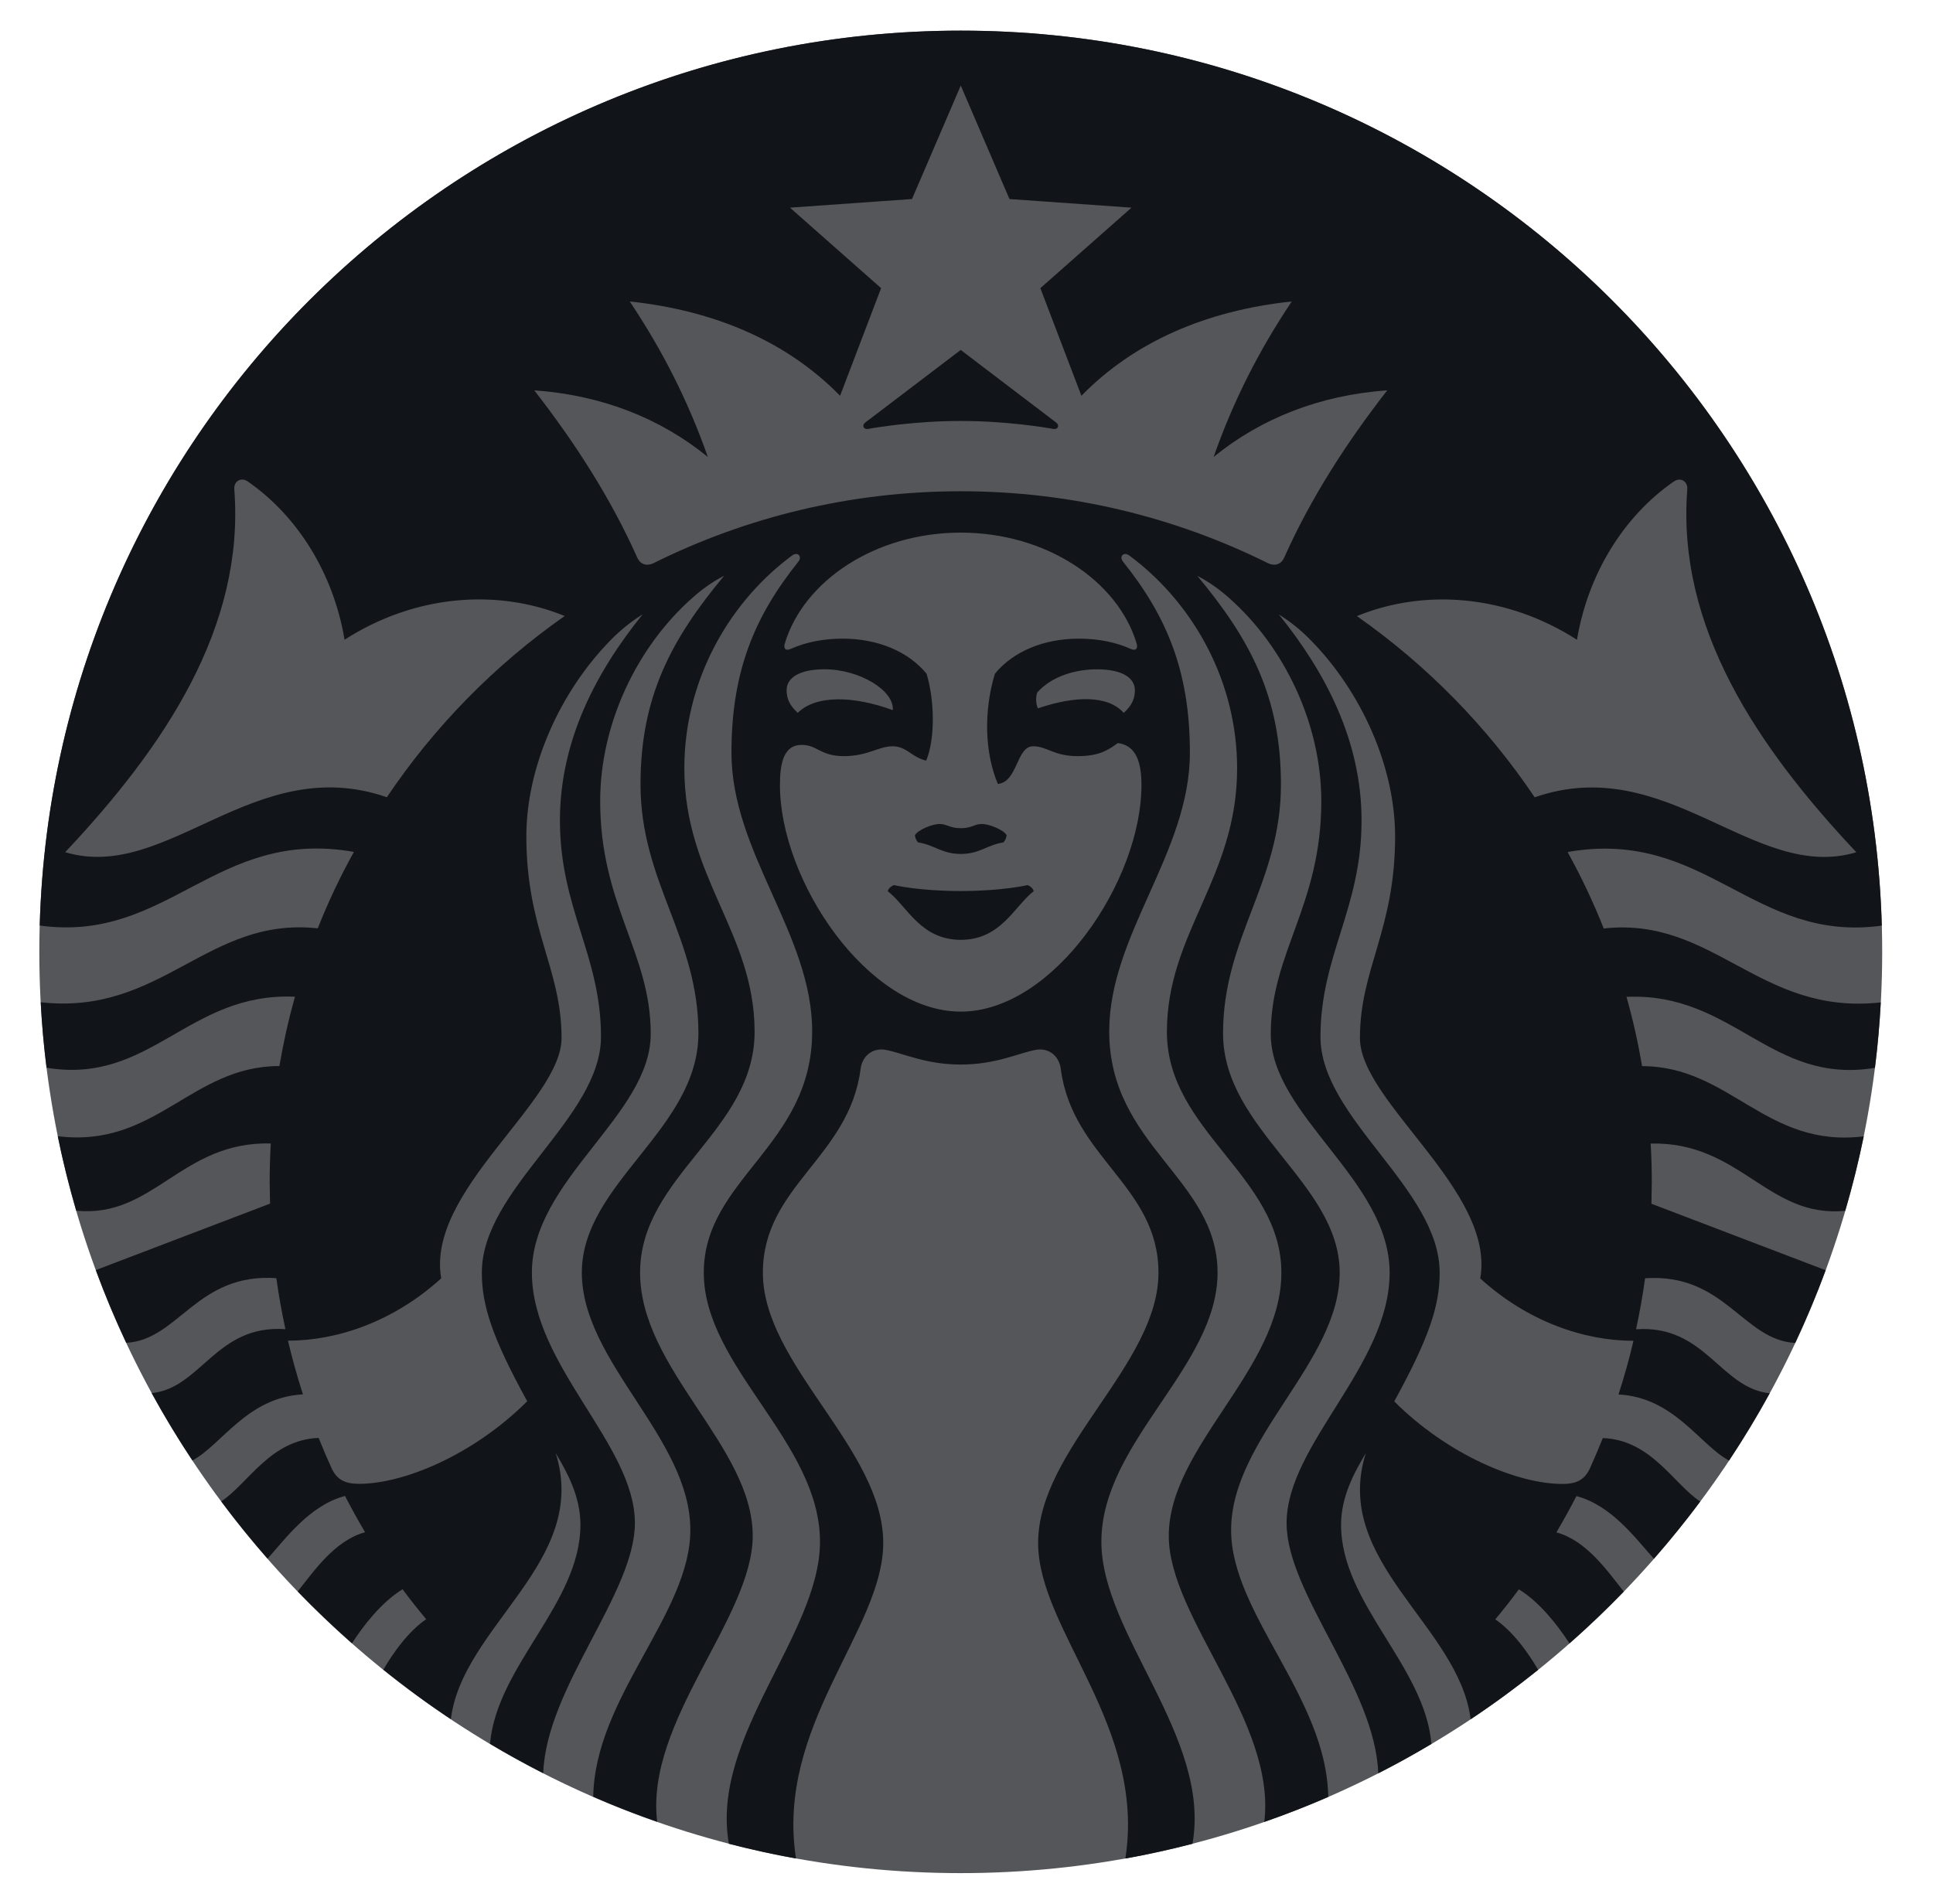
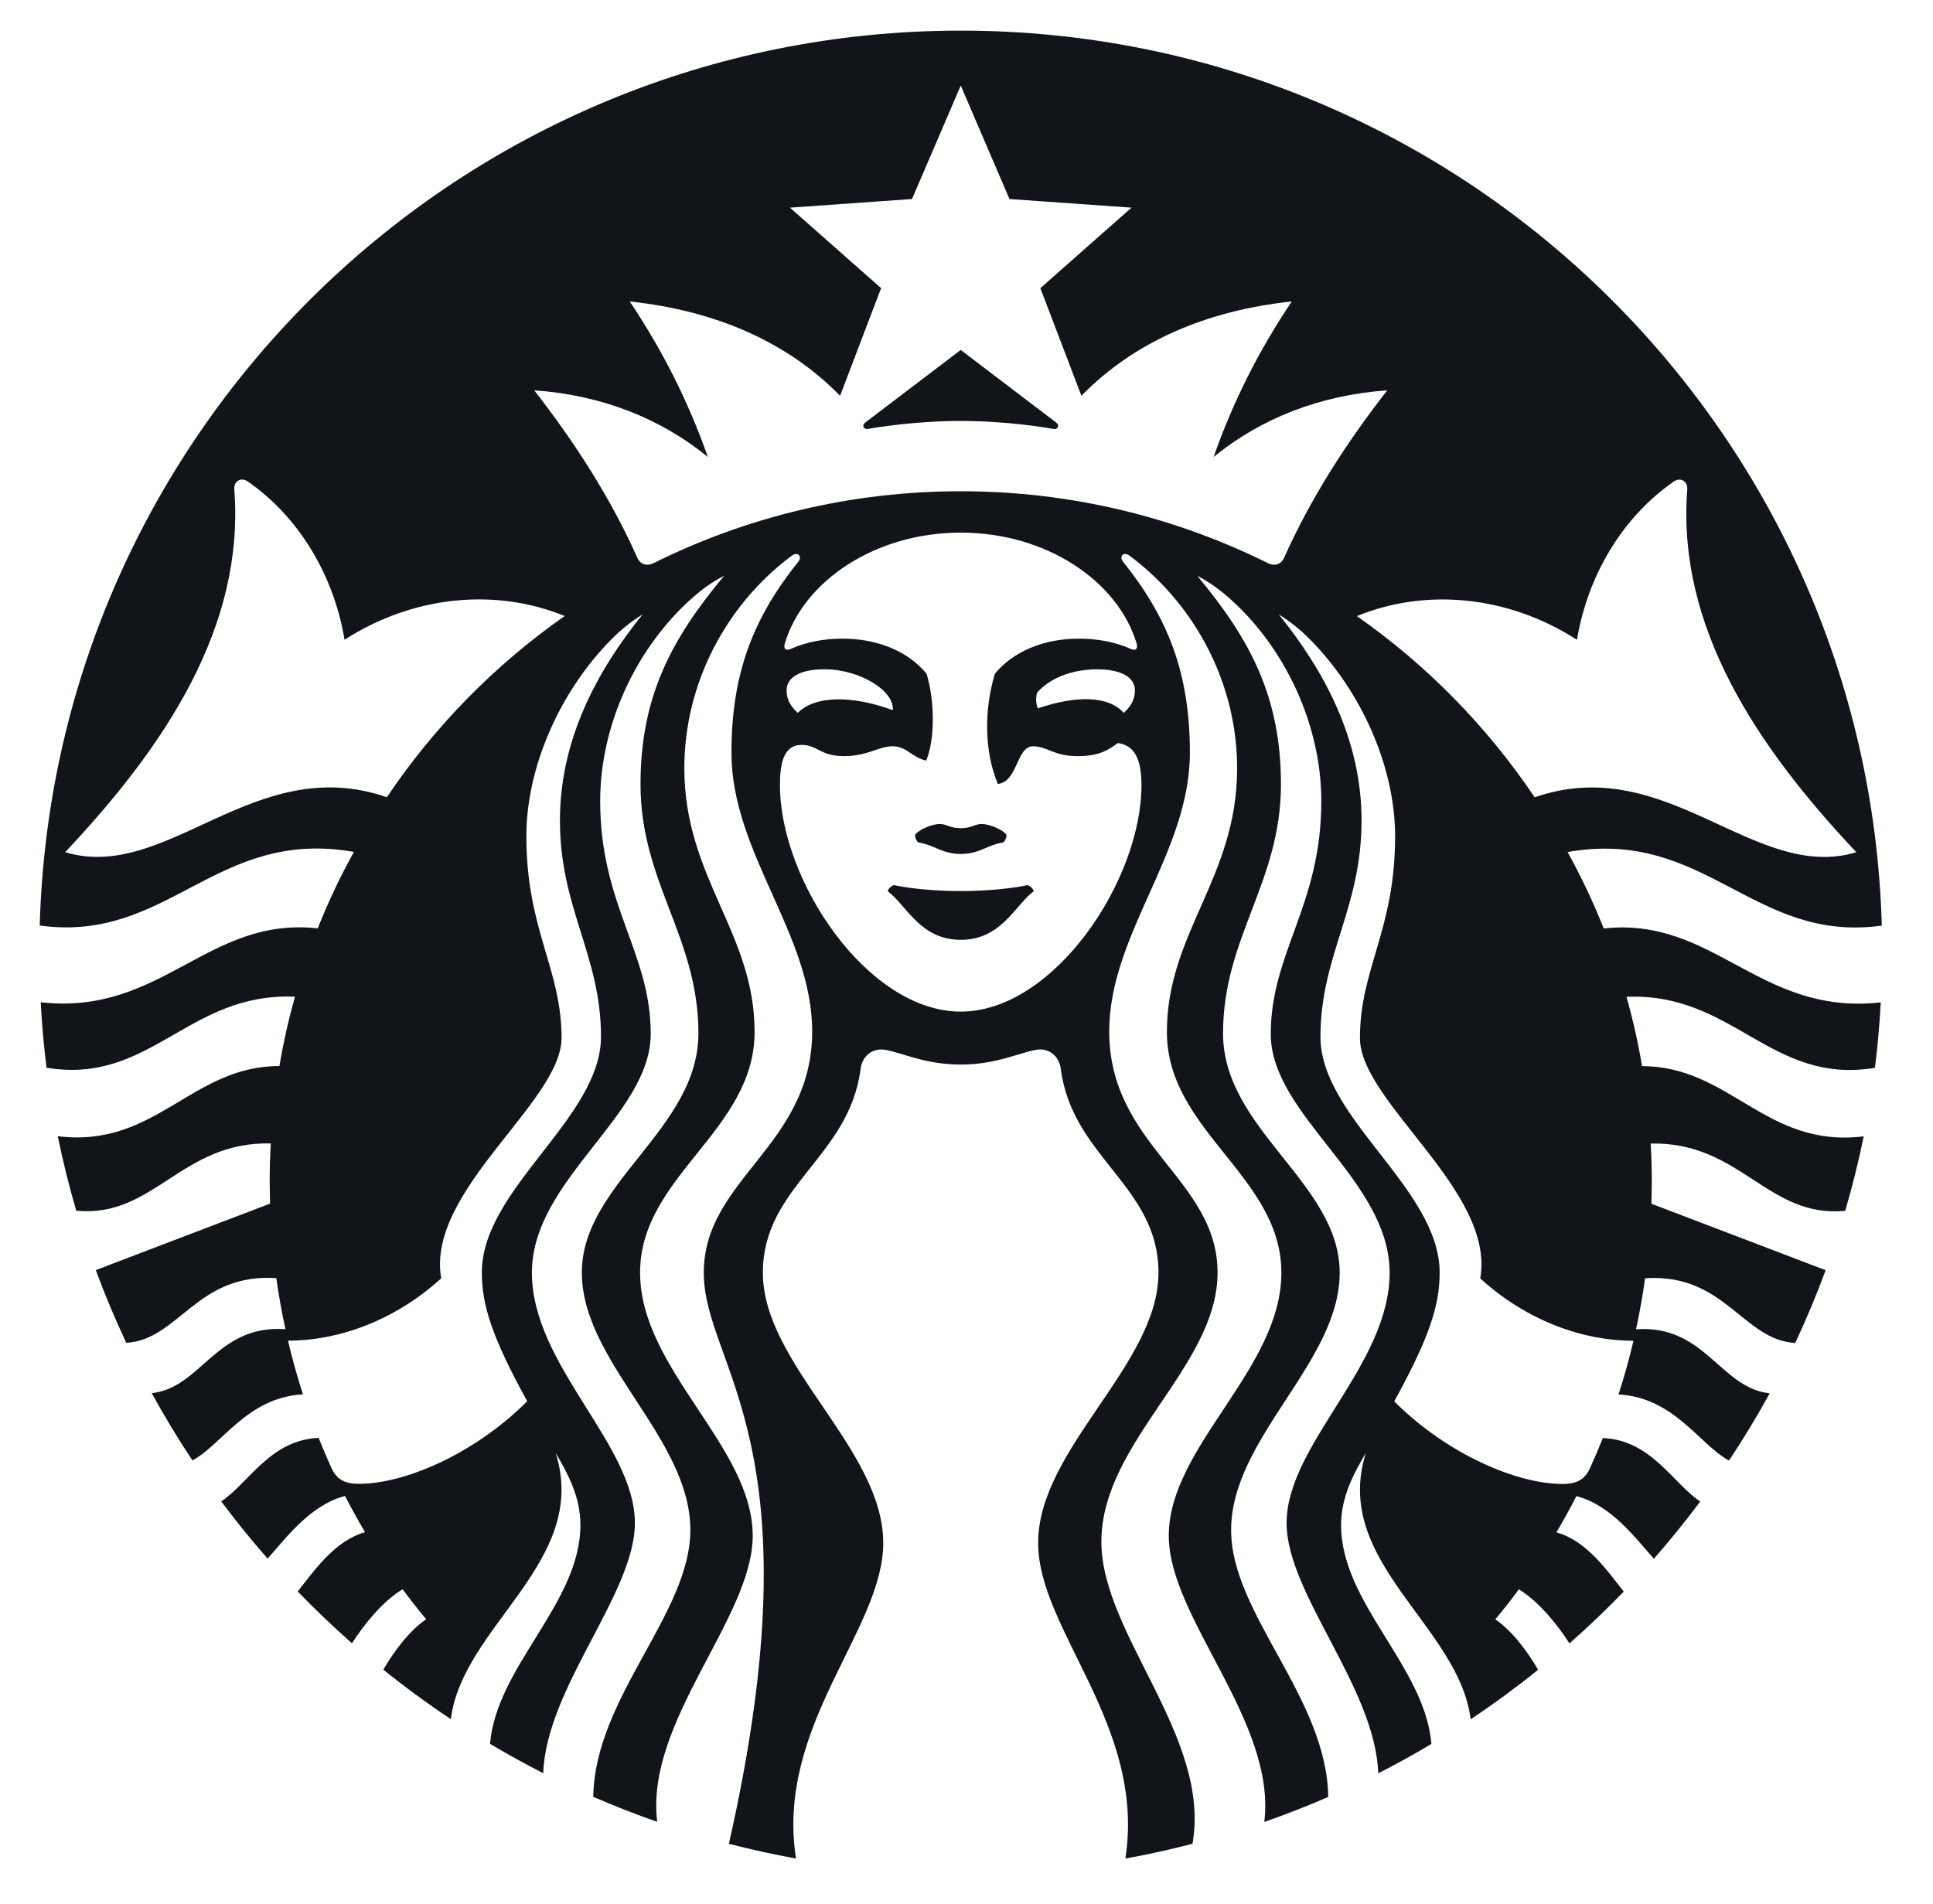
<svg xmlns="http://www.w3.org/2000/svg" width="67" height="66" viewBox="0 0 67 66" fill="none">
-   <path d="M33.301 64.938C50.94 64.938 65.239 50.639 65.239 33C65.239 15.361 50.94 1.062 33.301 1.062C15.662 1.062 1.363 15.361 1.363 33C1.363 50.639 15.662 64.938 33.301 64.938Z" fill="#545659" />
-   <path d="M36.512 14.87C36.232 14.82 34.883 14.594 33.301 14.594C31.719 14.594 30.369 14.819 30.089 14.87C29.928 14.899 29.867 14.742 29.989 14.65C30.1 14.568 33.3 12.132 33.3 12.132L36.609 14.65C36.734 14.742 36.673 14.899 36.512 14.87ZM30.983 30.685C30.983 30.685 30.814 30.745 30.769 30.895C31.44 31.41 31.902 32.582 33.301 32.582C34.7 32.582 35.161 31.41 35.831 30.895C35.787 30.744 35.618 30.685 35.618 30.685C35.618 30.685 34.742 30.891 33.301 30.891C31.859 30.891 30.983 30.685 30.983 30.685ZM33.301 28.712C32.912 28.712 32.827 28.565 32.562 28.566C32.31 28.567 31.82 28.769 31.713 28.953C31.721 29.047 31.755 29.131 31.823 29.205C32.389 29.29 32.645 29.605 33.302 29.605C33.959 29.605 34.213 29.29 34.78 29.205C34.846 29.131 34.883 29.048 34.89 28.953C34.785 28.769 34.294 28.569 34.041 28.566C33.774 28.564 33.688 28.712 33.301 28.712ZM65.189 34.751C65.149 35.514 65.081 36.271 64.987 37.02C61.372 37.618 60.08 34.397 56.376 34.559C56.598 35.344 56.778 36.145 56.916 36.962C59.97 36.96 61.201 39.815 64.599 39.395C64.42 40.268 64.205 41.129 63.957 41.977C61.27 42.241 60.324 39.571 57.214 39.645C57.24 40.088 57.253 40.535 57.253 40.986L57.241 41.732L63.279 44.036C62.962 44.895 62.609 45.735 62.224 46.558C60.409 46.458 59.783 44.13 57.021 44.315C56.938 44.912 56.833 45.502 56.707 46.084C59.106 45.916 59.622 48.124 61.34 48.303C60.903 49.101 60.431 49.878 59.93 50.635C58.912 50.09 58.029 48.445 56.099 48.344C56.297 47.733 56.471 47.114 56.618 46.483C54.906 46.483 52.949 45.816 51.307 44.321C51.839 41.292 47.137 38.207 47.137 35.988C47.137 33.578 48.356 32.244 48.356 28.995C48.356 26.584 47.185 23.969 45.419 22.181C45.078 21.834 44.727 21.553 44.325 21.301C45.947 23.309 47.193 25.689 47.193 28.446C47.193 31.506 45.769 33.12 45.769 35.945C45.769 38.768 49.9 41.211 49.9 44.122C49.9 45.268 49.533 46.386 48.326 48.584C50.181 50.436 52.596 51.446 54.155 51.446C54.66 51.446 54.932 51.292 55.113 50.895C55.268 50.552 55.416 50.205 55.556 49.855C57.234 49.919 58.003 51.445 58.932 52.054C58.422 52.738 57.887 53.399 57.326 54.039C56.703 53.349 55.866 52.189 54.641 51.867C54.422 52.292 54.19 52.713 53.946 53.125C55.001 53.412 55.723 54.477 56.282 55.177C55.679 55.801 55.052 56.399 54.399 56.974C53.992 56.34 53.357 55.535 52.646 55.1C52.383 55.456 52.11 55.803 51.828 56.141C52.432 56.55 52.965 57.288 53.314 57.89C52.56 58.494 51.781 59.068 50.974 59.605C50.576 56.361 46.148 54.138 47.342 50.375C46.95 51.038 46.483 51.868 46.483 52.866C46.483 55.59 49.385 57.752 49.615 60.459C49.014 60.819 48.399 61.158 47.772 61.478C47.667 58.503 44.595 55.246 44.595 52.804C44.595 50.078 48.166 47.34 48.166 44.122C48.166 40.902 44.046 38.673 44.046 35.846C44.046 33.02 45.798 31.395 45.798 27.773C45.798 25.121 44.538 22.436 42.591 20.721C42.246 20.416 41.906 20.175 41.499 19.963C43.335 22.166 44.399 24.164 44.399 27.195C44.399 30.601 42.392 32.491 42.392 35.825C42.392 39.16 46.435 41.015 46.435 44.123C46.435 47.232 42.672 49.851 42.672 53.045C42.672 55.95 45.989 58.85 46.038 62.297C45.313 62.613 44.574 62.901 43.822 63.163C44.244 59.681 40.511 56.09 40.511 53.248C40.511 50.142 44.414 47.472 44.414 44.123C44.414 40.772 40.446 39.215 40.446 35.775C40.446 32.338 42.88 30.435 42.88 26.636C42.88 23.676 41.419 21.014 39.283 19.364L39.148 19.262C38.947 19.112 38.781 19.292 38.923 19.469C40.435 21.356 41.243 23.265 41.243 26.091C41.243 29.566 38.447 32.389 38.447 35.755C38.447 39.728 42.202 40.864 42.202 44.123C42.202 47.382 38.175 49.989 38.175 53.448C38.175 56.657 41.986 60.218 41.333 63.921C40.568 64.119 39.793 64.292 39.007 64.432C39.722 59.821 35.983 56.509 35.983 53.492C35.983 50.226 40.154 47.315 40.154 44.123C40.154 41.113 37.161 40.129 36.767 37.05C36.712 36.629 36.375 36.317 35.91 36.395C35.302 36.506 34.523 36.906 33.299 36.906C32.074 36.906 31.295 36.505 30.686 36.395C30.222 36.318 29.885 36.63 29.83 37.05C29.438 40.129 26.442 41.112 26.442 44.123C26.442 47.315 30.614 50.225 30.614 53.492C30.614 56.509 26.875 59.821 27.59 64.432C26.804 64.29 26.028 64.118 25.264 63.921C24.61 60.218 28.422 56.657 28.422 53.448C28.422 49.989 24.394 47.382 24.394 44.123C24.394 40.864 28.151 39.728 28.151 35.755C28.151 32.389 25.353 29.567 25.353 26.091C25.353 23.266 26.161 21.358 27.674 19.469C27.815 19.292 27.65 19.112 27.448 19.262L27.314 19.364C25.181 21.009 23.72 23.672 23.72 26.632C23.72 30.43 26.155 32.334 26.155 35.771C26.155 39.209 22.186 40.767 22.186 44.119C22.186 47.468 26.09 50.138 26.09 53.244C26.09 56.086 22.356 59.677 22.779 63.159C22.026 62.897 21.288 62.608 20.563 62.292C20.613 58.846 23.928 55.945 23.928 53.041C23.928 49.847 20.167 47.227 20.167 44.119C20.167 41.011 24.208 39.156 24.208 35.821C24.208 32.487 22.201 30.596 22.201 27.191C22.201 24.159 23.265 22.161 25.101 19.959C24.692 20.171 24.354 20.412 24.01 20.717C22.063 22.432 20.803 25.116 20.803 27.769C20.803 31.391 22.555 33.016 22.555 35.841C22.555 38.669 18.436 40.898 18.436 44.118C18.436 47.336 22.006 50.075 22.006 52.8C22.006 55.243 18.932 58.499 18.829 61.474C18.202 61.153 17.586 60.815 16.985 60.455C17.217 57.748 20.118 55.586 20.118 52.862C20.118 51.863 19.651 51.034 19.259 50.371C20.452 54.134 16.025 56.357 15.627 59.6C14.82 59.064 14.039 58.49 13.287 57.885C13.634 57.285 14.167 56.546 14.773 56.136C14.49 55.8 14.217 55.452 13.954 55.096C13.242 55.531 12.607 56.335 12.2 56.97C11.55 56.396 10.921 55.797 10.319 55.173C10.878 54.472 11.6 53.408 12.654 53.12C12.411 52.709 12.179 52.289 11.959 51.862C10.734 52.185 9.896 53.345 9.275 54.035C8.714 53.394 8.177 52.733 7.668 52.05C8.598 51.441 9.366 49.914 11.044 49.85C11.184 50.2 11.332 50.547 11.488 50.89C11.669 51.287 11.941 51.442 12.446 51.442C14.004 51.442 16.419 50.432 18.274 48.579C17.067 46.382 16.701 45.263 16.701 44.118C16.701 41.208 20.831 38.764 20.831 35.94C20.831 33.116 19.408 31.501 19.408 28.442C19.408 25.685 20.653 23.305 22.276 21.297C21.873 21.549 21.523 21.83 21.181 22.177C19.415 23.966 18.244 26.58 18.244 28.991C18.244 32.24 19.464 33.574 19.464 35.984C19.464 38.202 14.761 41.287 15.293 44.317C13.652 45.812 11.694 46.479 9.981 46.479C10.13 47.109 10.304 47.729 10.5 48.34C8.571 48.442 7.688 50.087 6.67 50.631C6.167 49.874 5.697 49.097 5.259 48.298C6.976 48.119 7.494 45.912 9.893 46.08C9.767 45.498 9.661 44.907 9.578 44.311C6.817 44.125 6.191 46.455 4.376 46.553C3.99 45.731 3.637 44.891 3.321 44.032L9.36 41.728L9.347 40.982C9.347 40.531 9.361 40.083 9.385 39.641C6.276 39.568 5.33 42.237 2.643 41.973C2.396 41.124 2.18 40.264 2.002 39.39C5.398 39.811 6.629 36.956 9.684 36.958C9.823 36.14 10.003 35.34 10.223 34.554C6.52 34.394 5.227 37.615 1.613 37.016C1.519 36.267 1.451 35.51 1.411 34.747C5.613 35.216 7.188 31.762 11.014 32.185C11.375 31.27 11.794 30.386 12.267 29.534C7.47 28.691 5.842 32.702 1.377 32.086C1.859 14.871 15.967 1.062 33.301 1.062C50.634 1.062 64.742 14.871 65.225 32.09C60.759 32.706 59.13 28.696 54.334 29.538C54.806 30.39 55.225 31.274 55.587 32.189C59.411 31.765 60.987 35.221 65.189 34.751ZM19.573 21.356C17.221 20.395 14.375 20.617 11.943 22.178C11.566 19.916 10.339 17.906 8.591 16.694C8.35 16.527 8.098 16.685 8.121 16.965C8.49 21.745 5.696 25.895 2.259 29.544C5.801 30.608 8.816 26.048 13.409 27.639C15.057 25.186 17.15 23.053 19.573 21.356ZM33.301 18.465C30.336 18.465 27.852 20.142 27.202 22.308C27.152 22.474 27.22 22.582 27.412 22.495C27.945 22.256 28.552 22.141 29.211 22.141C30.42 22.141 31.486 22.585 32.116 23.358C32.395 24.277 32.418 25.609 32.103 26.369C31.605 26.258 31.426 25.872 30.94 25.872C30.453 25.872 30.076 26.214 29.251 26.214C28.427 26.214 28.331 25.824 27.789 25.824C27.151 25.824 27.034 26.481 27.034 27.222C27.034 30.525 30.07 35.071 33.3 35.071C36.528 35.071 39.564 30.525 39.564 27.222C39.564 26.481 39.412 25.847 38.746 25.76C38.414 26 38.108 26.214 37.348 26.214C36.523 26.214 36.295 25.872 35.81 25.872C35.223 25.872 35.282 27.109 34.586 27.178C34.121 26.063 34.099 24.632 34.484 23.358C35.116 22.585 36.18 22.141 37.389 22.141C38.048 22.141 38.66 22.257 39.188 22.495C39.38 22.582 39.447 22.473 39.397 22.308C38.748 20.142 36.265 18.465 33.301 18.465ZM38.021 23.204C37.31 23.204 36.476 23.423 35.952 24.006C35.898 24.165 35.898 24.401 35.975 24.558C37.264 24.117 38.401 24.1 38.95 24.714C39.243 24.448 39.337 24.208 39.337 23.93C39.337 23.501 38.9 23.204 38.021 23.204ZM27.651 24.714C28.273 24.091 29.583 24.118 30.945 24.62C31.005 23.943 29.792 23.203 28.581 23.203C27.7 23.203 27.265 23.5 27.265 23.93C27.265 24.208 27.359 24.449 27.651 24.714ZM48.084 13.532C45.743 13.699 43.71 14.503 42.065 15.842C42.763 13.862 43.65 12.13 44.774 10.451C41.793 10.768 39.301 11.858 37.483 13.721L36.06 9.99L39.219 7.199L34.989 6.9L33.301 2.966L31.611 6.9L27.381 7.199L30.54 9.99L29.118 13.721C27.299 11.858 24.807 10.768 21.828 10.451C22.95 12.131 23.837 13.863 24.535 15.842C22.892 14.502 20.859 13.698 18.518 13.532C19.922 15.338 21.166 17.262 22.088 19.332C22.192 19.565 22.416 19.642 22.658 19.521C25.864 17.928 29.477 17.031 33.3 17.031C37.122 17.031 40.734 17.929 43.943 19.521C44.184 19.642 44.408 19.565 44.511 19.332C45.434 17.262 46.678 15.338 48.084 13.532ZM53.194 27.641C57.786 26.05 60.801 30.609 64.343 29.546C60.907 25.898 58.114 21.747 58.483 16.967C58.505 16.688 58.253 16.528 58.012 16.696C56.263 17.909 55.036 19.918 54.66 22.18C52.228 20.619 49.382 20.396 47.031 21.359C49.45 23.053 51.544 25.186 53.194 27.641Z" fill="#111418" />
+   <path d="M36.512 14.87C36.232 14.82 34.883 14.594 33.301 14.594C31.719 14.594 30.369 14.819 30.089 14.87C29.928 14.899 29.867 14.742 29.989 14.65C30.1 14.568 33.3 12.132 33.3 12.132L36.609 14.65C36.734 14.742 36.673 14.899 36.512 14.87ZM30.983 30.685C30.983 30.685 30.814 30.745 30.769 30.895C31.44 31.41 31.902 32.582 33.301 32.582C34.7 32.582 35.161 31.41 35.831 30.895C35.787 30.744 35.618 30.685 35.618 30.685C35.618 30.685 34.742 30.891 33.301 30.891C31.859 30.891 30.983 30.685 30.983 30.685ZM33.301 28.712C32.912 28.712 32.827 28.565 32.562 28.566C32.31 28.567 31.82 28.769 31.713 28.953C31.721 29.047 31.755 29.131 31.823 29.205C32.389 29.29 32.645 29.605 33.302 29.605C33.959 29.605 34.213 29.29 34.78 29.205C34.846 29.131 34.883 29.048 34.89 28.953C34.785 28.769 34.294 28.569 34.041 28.566C33.774 28.564 33.688 28.712 33.301 28.712ZM65.189 34.751C65.149 35.514 65.081 36.271 64.987 37.02C61.372 37.618 60.08 34.397 56.376 34.559C56.598 35.344 56.778 36.145 56.916 36.962C59.97 36.96 61.201 39.815 64.599 39.395C64.42 40.268 64.205 41.129 63.957 41.977C61.27 42.241 60.324 39.571 57.214 39.645C57.24 40.088 57.253 40.535 57.253 40.986L57.241 41.732L63.279 44.036C62.962 44.895 62.609 45.735 62.224 46.558C60.409 46.458 59.783 44.13 57.021 44.315C56.938 44.912 56.833 45.502 56.707 46.084C59.106 45.916 59.622 48.124 61.34 48.303C60.903 49.101 60.431 49.878 59.93 50.635C58.912 50.09 58.029 48.445 56.099 48.344C56.297 47.733 56.471 47.114 56.618 46.483C54.906 46.483 52.949 45.816 51.307 44.321C51.839 41.292 47.137 38.207 47.137 35.988C47.137 33.578 48.356 32.244 48.356 28.995C48.356 26.584 47.185 23.969 45.419 22.181C45.078 21.834 44.727 21.553 44.325 21.301C45.947 23.309 47.193 25.689 47.193 28.446C47.193 31.506 45.769 33.12 45.769 35.945C45.769 38.768 49.9 41.211 49.9 44.122C49.9 45.268 49.533 46.386 48.326 48.584C50.181 50.436 52.596 51.446 54.155 51.446C54.66 51.446 54.932 51.292 55.113 50.895C55.268 50.552 55.416 50.205 55.556 49.855C57.234 49.919 58.003 51.445 58.932 52.054C58.422 52.738 57.887 53.399 57.326 54.039C56.703 53.349 55.866 52.189 54.641 51.867C54.422 52.292 54.19 52.713 53.946 53.125C55.001 53.412 55.723 54.477 56.282 55.177C55.679 55.801 55.052 56.399 54.399 56.974C53.992 56.34 53.357 55.535 52.646 55.1C52.383 55.456 52.11 55.803 51.828 56.141C52.432 56.55 52.965 57.288 53.314 57.89C52.56 58.494 51.781 59.068 50.974 59.605C50.576 56.361 46.148 54.138 47.342 50.375C46.95 51.038 46.483 51.868 46.483 52.866C46.483 55.59 49.385 57.752 49.615 60.459C49.014 60.819 48.399 61.158 47.772 61.478C47.667 58.503 44.595 55.246 44.595 52.804C44.595 50.078 48.166 47.34 48.166 44.122C48.166 40.902 44.046 38.673 44.046 35.846C44.046 33.02 45.798 31.395 45.798 27.773C45.798 25.121 44.538 22.436 42.591 20.721C42.246 20.416 41.906 20.175 41.499 19.963C43.335 22.166 44.399 24.164 44.399 27.195C44.399 30.601 42.392 32.491 42.392 35.825C42.392 39.16 46.435 41.015 46.435 44.123C46.435 47.232 42.672 49.851 42.672 53.045C42.672 55.95 45.989 58.85 46.038 62.297C45.313 62.613 44.574 62.901 43.822 63.163C44.244 59.681 40.511 56.09 40.511 53.248C40.511 50.142 44.414 47.472 44.414 44.123C44.414 40.772 40.446 39.215 40.446 35.775C40.446 32.338 42.88 30.435 42.88 26.636C42.88 23.676 41.419 21.014 39.283 19.364L39.148 19.262C38.947 19.112 38.781 19.292 38.923 19.469C40.435 21.356 41.243 23.265 41.243 26.091C41.243 29.566 38.447 32.389 38.447 35.755C38.447 39.728 42.202 40.864 42.202 44.123C42.202 47.382 38.175 49.989 38.175 53.448C38.175 56.657 41.986 60.218 41.333 63.921C40.568 64.119 39.793 64.292 39.007 64.432C39.722 59.821 35.983 56.509 35.983 53.492C35.983 50.226 40.154 47.315 40.154 44.123C40.154 41.113 37.161 40.129 36.767 37.05C36.712 36.629 36.375 36.317 35.91 36.395C35.302 36.506 34.523 36.906 33.299 36.906C32.074 36.906 31.295 36.505 30.686 36.395C30.222 36.318 29.885 36.63 29.83 37.05C29.438 40.129 26.442 41.112 26.442 44.123C26.442 47.315 30.614 50.225 30.614 53.492C30.614 56.509 26.875 59.821 27.59 64.432C26.804 64.29 26.028 64.118 25.264 63.921C28.422 49.989 24.394 47.382 24.394 44.123C24.394 40.864 28.151 39.728 28.151 35.755C28.151 32.389 25.353 29.567 25.353 26.091C25.353 23.266 26.161 21.358 27.674 19.469C27.815 19.292 27.65 19.112 27.448 19.262L27.314 19.364C25.181 21.009 23.72 23.672 23.72 26.632C23.72 30.43 26.155 32.334 26.155 35.771C26.155 39.209 22.186 40.767 22.186 44.119C22.186 47.468 26.09 50.138 26.09 53.244C26.09 56.086 22.356 59.677 22.779 63.159C22.026 62.897 21.288 62.608 20.563 62.292C20.613 58.846 23.928 55.945 23.928 53.041C23.928 49.847 20.167 47.227 20.167 44.119C20.167 41.011 24.208 39.156 24.208 35.821C24.208 32.487 22.201 30.596 22.201 27.191C22.201 24.159 23.265 22.161 25.101 19.959C24.692 20.171 24.354 20.412 24.01 20.717C22.063 22.432 20.803 25.116 20.803 27.769C20.803 31.391 22.555 33.016 22.555 35.841C22.555 38.669 18.436 40.898 18.436 44.118C18.436 47.336 22.006 50.075 22.006 52.8C22.006 55.243 18.932 58.499 18.829 61.474C18.202 61.153 17.586 60.815 16.985 60.455C17.217 57.748 20.118 55.586 20.118 52.862C20.118 51.863 19.651 51.034 19.259 50.371C20.452 54.134 16.025 56.357 15.627 59.6C14.82 59.064 14.039 58.49 13.287 57.885C13.634 57.285 14.167 56.546 14.773 56.136C14.49 55.8 14.217 55.452 13.954 55.096C13.242 55.531 12.607 56.335 12.2 56.97C11.55 56.396 10.921 55.797 10.319 55.173C10.878 54.472 11.6 53.408 12.654 53.12C12.411 52.709 12.179 52.289 11.959 51.862C10.734 52.185 9.896 53.345 9.275 54.035C8.714 53.394 8.177 52.733 7.668 52.05C8.598 51.441 9.366 49.914 11.044 49.85C11.184 50.2 11.332 50.547 11.488 50.89C11.669 51.287 11.941 51.442 12.446 51.442C14.004 51.442 16.419 50.432 18.274 48.579C17.067 46.382 16.701 45.263 16.701 44.118C16.701 41.208 20.831 38.764 20.831 35.94C20.831 33.116 19.408 31.501 19.408 28.442C19.408 25.685 20.653 23.305 22.276 21.297C21.873 21.549 21.523 21.83 21.181 22.177C19.415 23.966 18.244 26.58 18.244 28.991C18.244 32.24 19.464 33.574 19.464 35.984C19.464 38.202 14.761 41.287 15.293 44.317C13.652 45.812 11.694 46.479 9.981 46.479C10.13 47.109 10.304 47.729 10.5 48.34C8.571 48.442 7.688 50.087 6.67 50.631C6.167 49.874 5.697 49.097 5.259 48.298C6.976 48.119 7.494 45.912 9.893 46.08C9.767 45.498 9.661 44.907 9.578 44.311C6.817 44.125 6.191 46.455 4.376 46.553C3.99 45.731 3.637 44.891 3.321 44.032L9.36 41.728L9.347 40.982C9.347 40.531 9.361 40.083 9.385 39.641C6.276 39.568 5.33 42.237 2.643 41.973C2.396 41.124 2.18 40.264 2.002 39.39C5.398 39.811 6.629 36.956 9.684 36.958C9.823 36.14 10.003 35.34 10.223 34.554C6.52 34.394 5.227 37.615 1.613 37.016C1.519 36.267 1.451 35.51 1.411 34.747C5.613 35.216 7.188 31.762 11.014 32.185C11.375 31.27 11.794 30.386 12.267 29.534C7.47 28.691 5.842 32.702 1.377 32.086C1.859 14.871 15.967 1.062 33.301 1.062C50.634 1.062 64.742 14.871 65.225 32.09C60.759 32.706 59.13 28.696 54.334 29.538C54.806 30.39 55.225 31.274 55.587 32.189C59.411 31.765 60.987 35.221 65.189 34.751ZM19.573 21.356C17.221 20.395 14.375 20.617 11.943 22.178C11.566 19.916 10.339 17.906 8.591 16.694C8.35 16.527 8.098 16.685 8.121 16.965C8.49 21.745 5.696 25.895 2.259 29.544C5.801 30.608 8.816 26.048 13.409 27.639C15.057 25.186 17.15 23.053 19.573 21.356ZM33.301 18.465C30.336 18.465 27.852 20.142 27.202 22.308C27.152 22.474 27.22 22.582 27.412 22.495C27.945 22.256 28.552 22.141 29.211 22.141C30.42 22.141 31.486 22.585 32.116 23.358C32.395 24.277 32.418 25.609 32.103 26.369C31.605 26.258 31.426 25.872 30.94 25.872C30.453 25.872 30.076 26.214 29.251 26.214C28.427 26.214 28.331 25.824 27.789 25.824C27.151 25.824 27.034 26.481 27.034 27.222C27.034 30.525 30.07 35.071 33.3 35.071C36.528 35.071 39.564 30.525 39.564 27.222C39.564 26.481 39.412 25.847 38.746 25.76C38.414 26 38.108 26.214 37.348 26.214C36.523 26.214 36.295 25.872 35.81 25.872C35.223 25.872 35.282 27.109 34.586 27.178C34.121 26.063 34.099 24.632 34.484 23.358C35.116 22.585 36.18 22.141 37.389 22.141C38.048 22.141 38.66 22.257 39.188 22.495C39.38 22.582 39.447 22.473 39.397 22.308C38.748 20.142 36.265 18.465 33.301 18.465ZM38.021 23.204C37.31 23.204 36.476 23.423 35.952 24.006C35.898 24.165 35.898 24.401 35.975 24.558C37.264 24.117 38.401 24.1 38.95 24.714C39.243 24.448 39.337 24.208 39.337 23.93C39.337 23.501 38.9 23.204 38.021 23.204ZM27.651 24.714C28.273 24.091 29.583 24.118 30.945 24.62C31.005 23.943 29.792 23.203 28.581 23.203C27.7 23.203 27.265 23.5 27.265 23.93C27.265 24.208 27.359 24.449 27.651 24.714ZM48.084 13.532C45.743 13.699 43.71 14.503 42.065 15.842C42.763 13.862 43.65 12.13 44.774 10.451C41.793 10.768 39.301 11.858 37.483 13.721L36.06 9.99L39.219 7.199L34.989 6.9L33.301 2.966L31.611 6.9L27.381 7.199L30.54 9.99L29.118 13.721C27.299 11.858 24.807 10.768 21.828 10.451C22.95 12.131 23.837 13.863 24.535 15.842C22.892 14.502 20.859 13.698 18.518 13.532C19.922 15.338 21.166 17.262 22.088 19.332C22.192 19.565 22.416 19.642 22.658 19.521C25.864 17.928 29.477 17.031 33.3 17.031C37.122 17.031 40.734 17.929 43.943 19.521C44.184 19.642 44.408 19.565 44.511 19.332C45.434 17.262 46.678 15.338 48.084 13.532ZM53.194 27.641C57.786 26.05 60.801 30.609 64.343 29.546C60.907 25.898 58.114 21.747 58.483 16.967C58.505 16.688 58.253 16.528 58.012 16.696C56.263 17.909 55.036 19.918 54.66 22.18C52.228 20.619 49.382 20.396 47.031 21.359C49.45 23.053 51.544 25.186 53.194 27.641Z" fill="#111418" />
</svg>